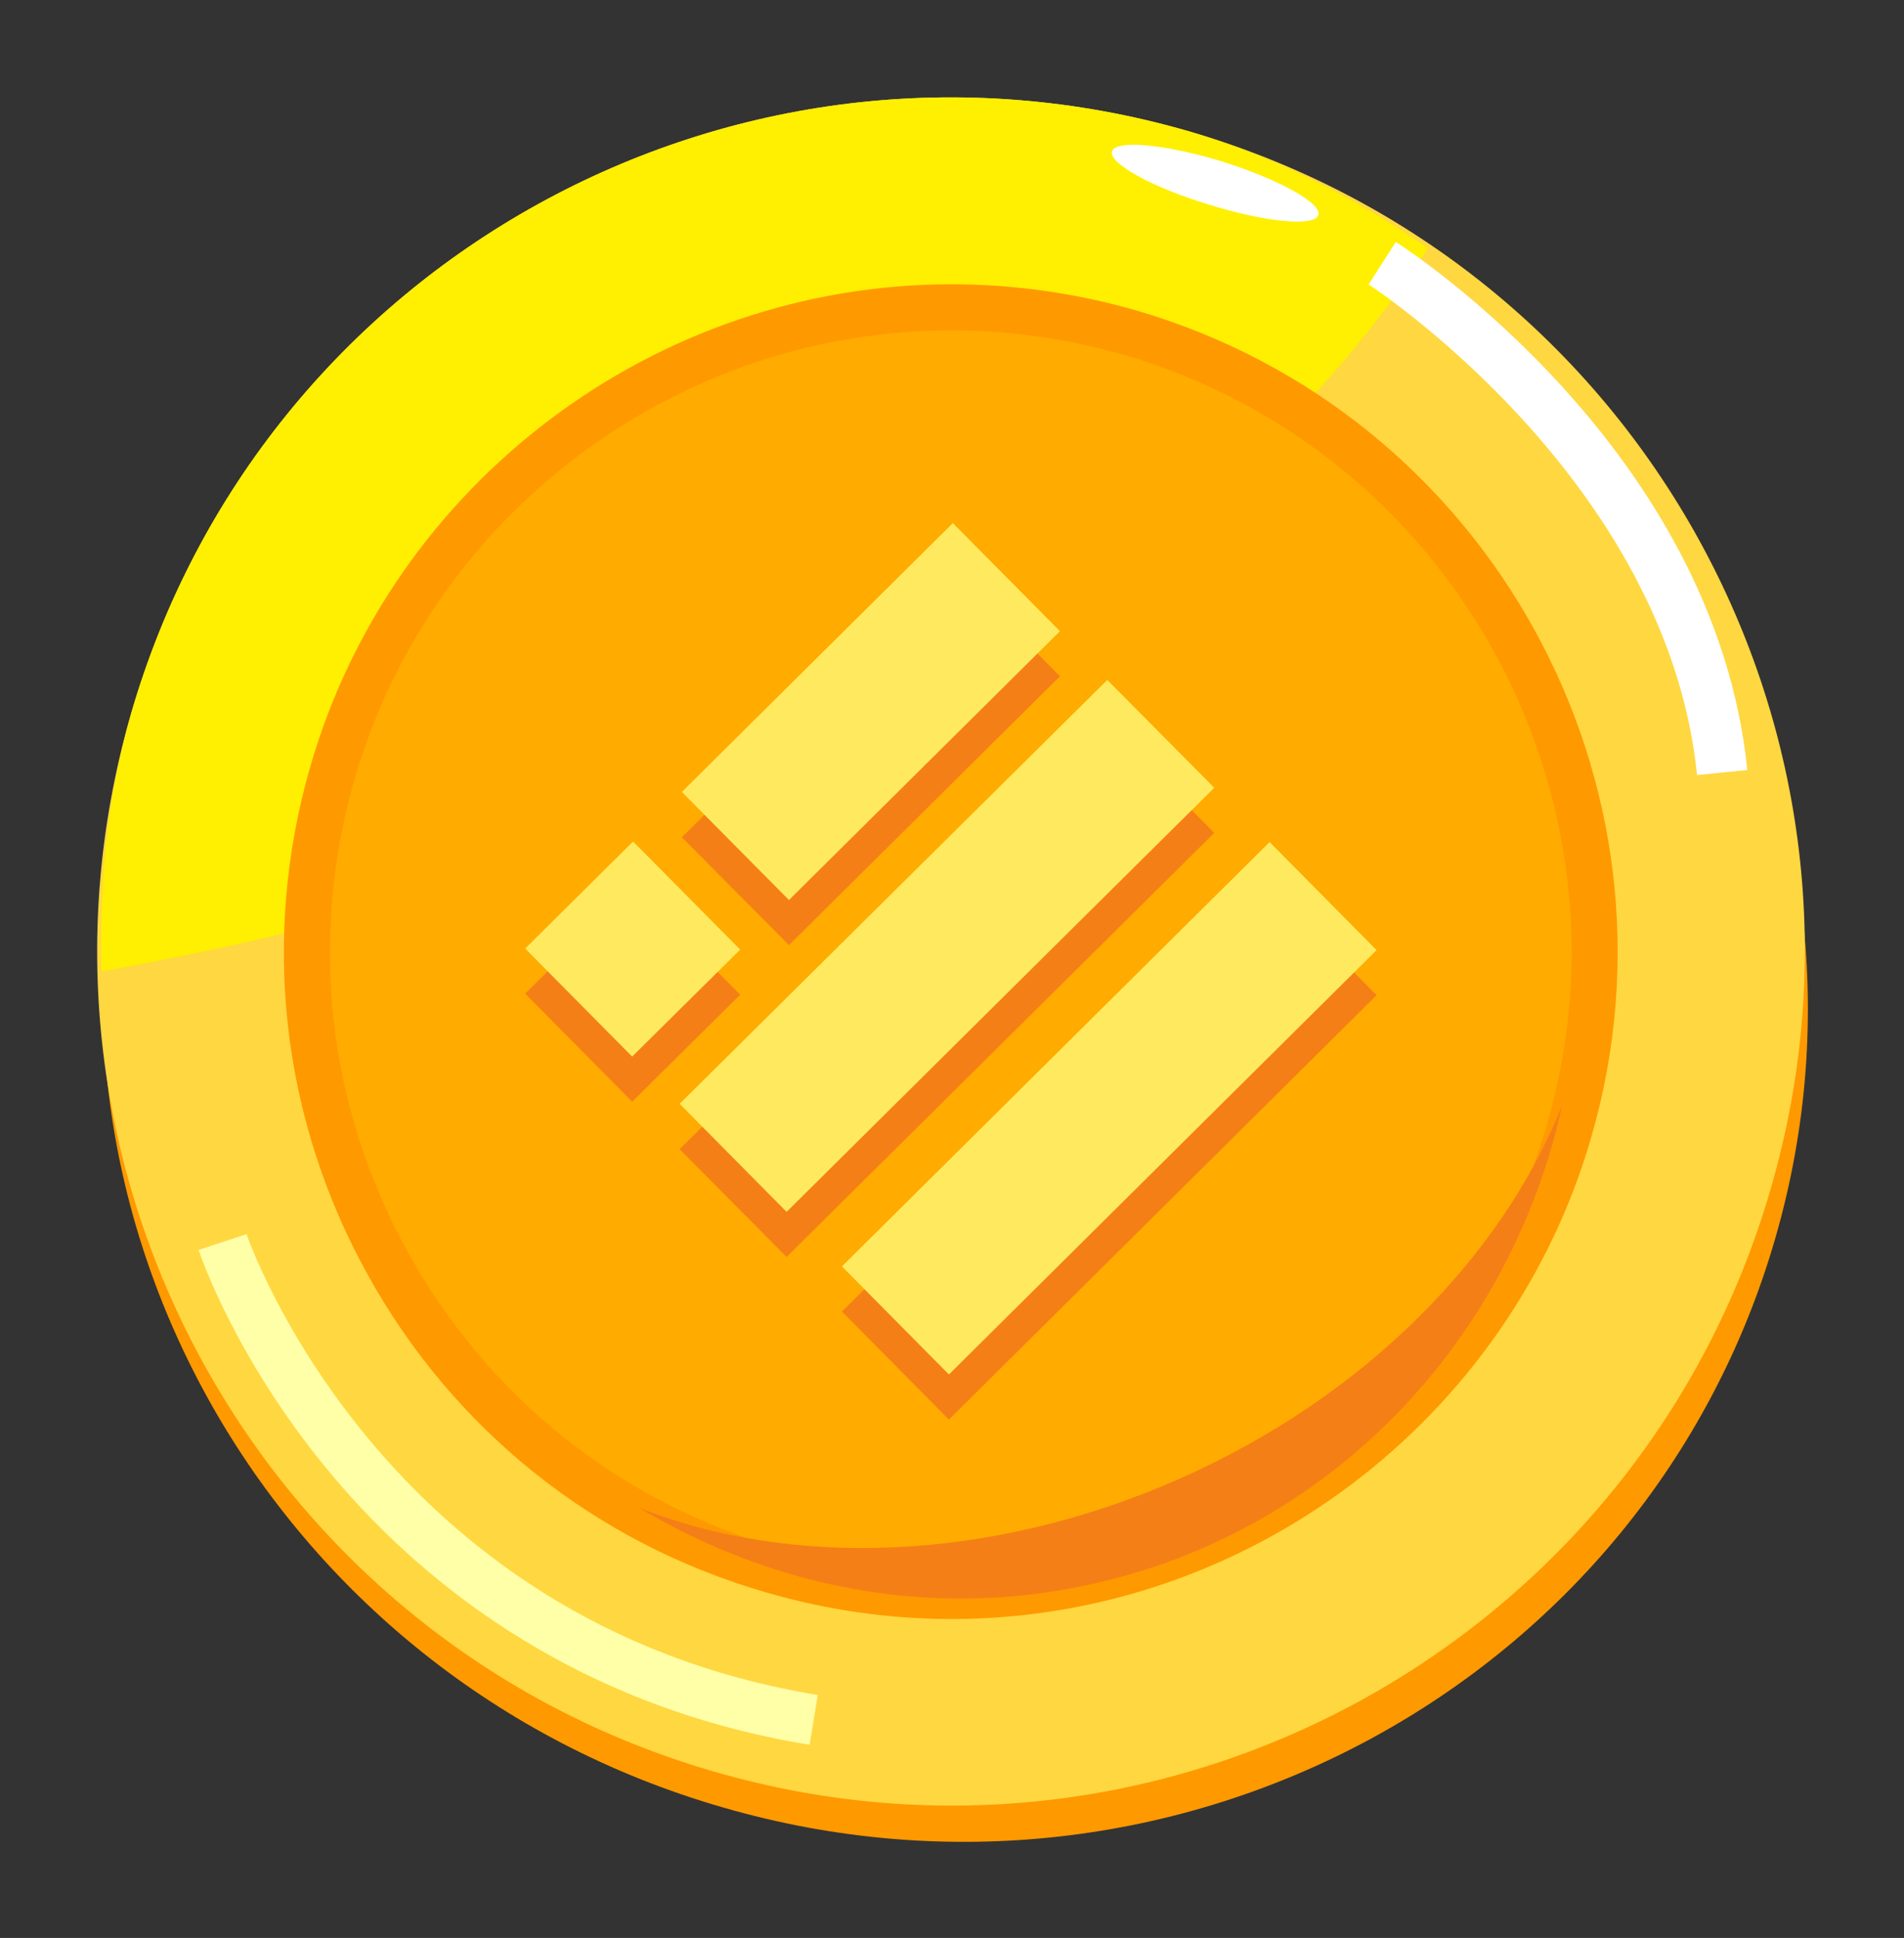
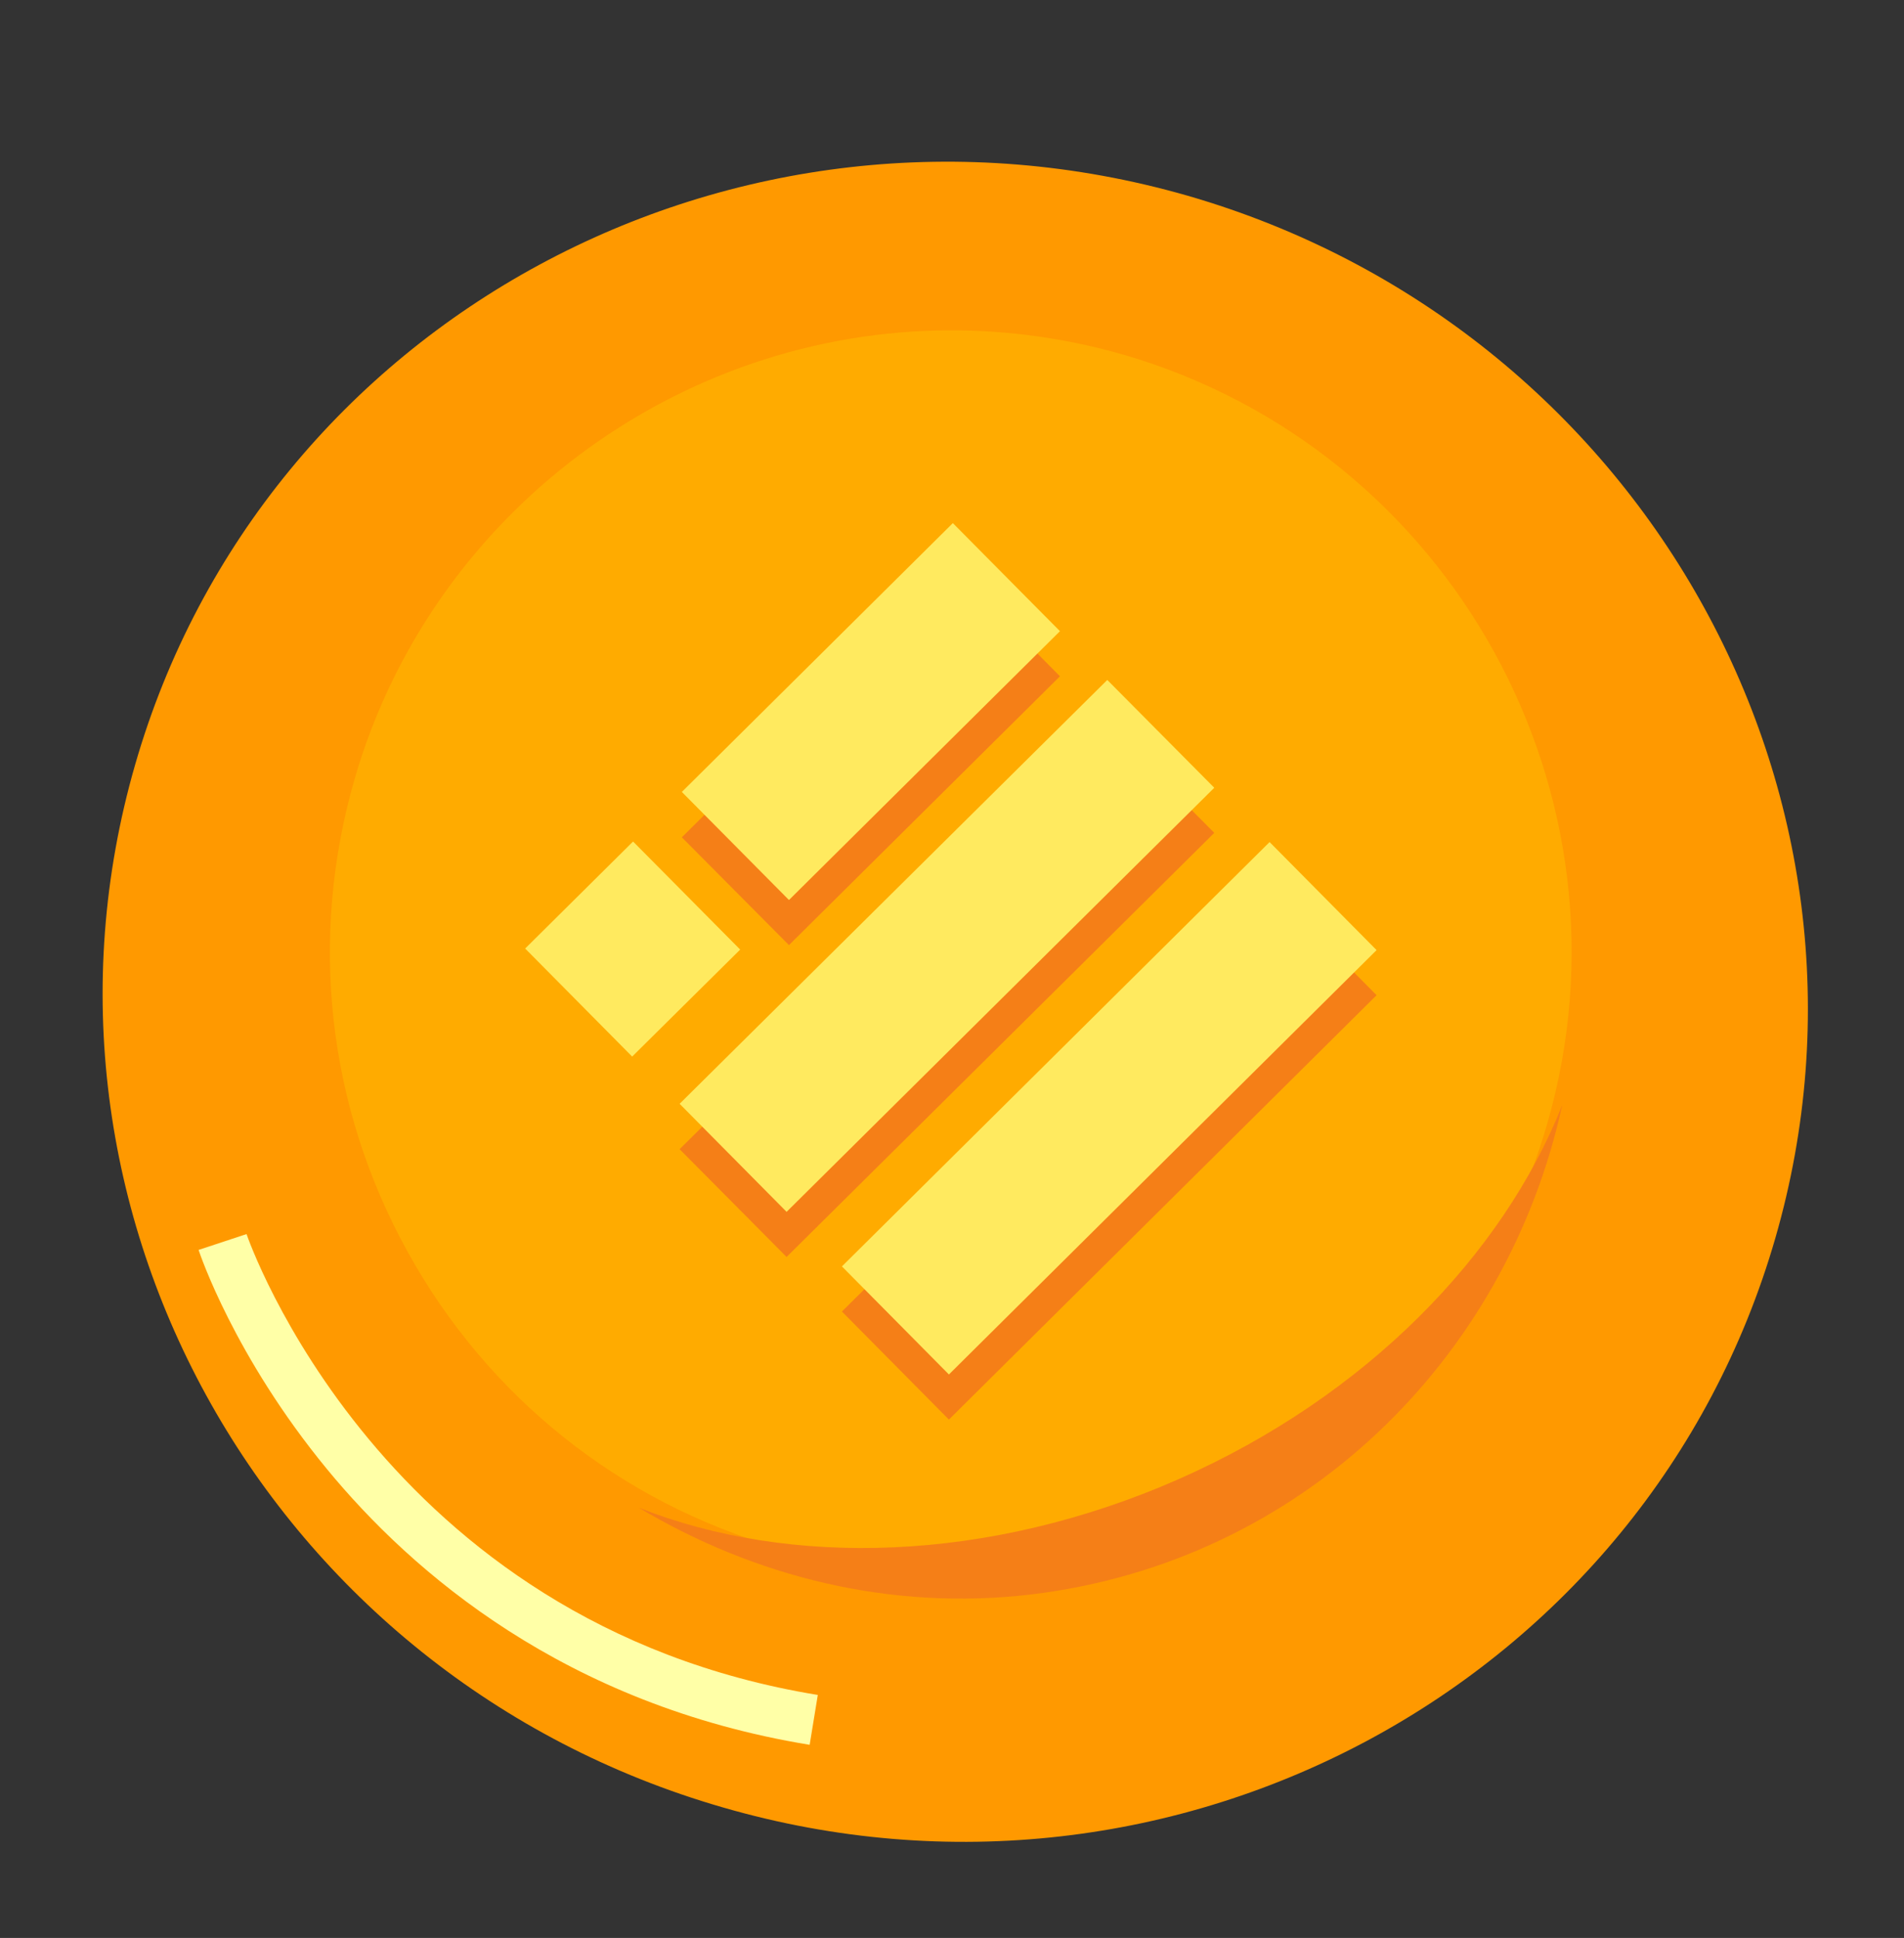
<svg xmlns="http://www.w3.org/2000/svg" height="179.4" preserveAspectRatio="xMidYMid meet" version="1.0" viewBox="-8.2 -8.2 176.3 179.4" width="176.3" zoomAndPan="magnify">
  <rect x="-8.2" y="-8.2" width="176.3" height="179.4" fill="#333333" stroke="none" />
  <g>
    <g>
      <g>
        <g>
          <g>
            <g>
              <g>
                <g>
                  <g>
                    <g>
                      <g>
                        <g>
                          <g>
                            <g>
                              <g>
                                <g>
                                  <g>
                                    <g>
                                      <g>
                                        <g>
                                          <g id="change1_1">
                                            <path d="M156.18,106.436c-11.885,41.13-55.491,64.827-97.421,52.686 C16.78,147.031-7.572,103.765,4.313,62.587c11.848-41.13,55.478-64.73,97.482-52.662 C143.676,22.04,168.102,65.233,156.18,106.436z" fill="#F90" />
                                          </g>
                                          <g id="change2_1">
-                                             <path d="M155.78,101.773c-12.091,41.907-55.867,66.187-97.797,54.046 C16.015,143.729-8.18,99.881,3.911,57.95C15.99,16.043,59.791-8.164,101.795,3.928 C143.676,16.043,167.944,59.818,155.78,101.773z" fill="#FFD740" />
-                                           </g>
+                                             </g>
                                          <g id="change3_1">
-                                             <path d="M124.035,14.756c-6.713-4.563-14.021-8.448-22.24-10.828 C59.791-8.164,15.99,16.043,3.911,57.95C1.63,65.89,1.022,73.852,1.205,81.72 C34.686,75.746,95.118,58.994,124.035,14.756z" fill="#FFEF00" />
-                                           </g>
+                                             </g>
                                        </g>
                                        <g>
                                          <g id="change4_1">
                                            <path d="M137.121,96.384c-9.093,31.66-42.174,49.967-73.762,40.789 C31.7,128.044,13.441,94.975,22.583,63.34c9.129-31.637,42.174-49.822,73.798-40.765 C127.979,31.752,146.25,64.724,137.121,96.384z" fill="#FFAB00" />
                                          </g>
                                          <g id="change1_2">
                                            <path d="M79.927,141.674c-5.784,0-11.558-0.827-17.162-2.455 c-15.854-4.571-28.981-15.046-36.958-29.492c-7.978-14.445-9.85-31.13-5.271-46.979 c7.583-26.277,31.99-44.63,59.352-44.63c5.753,0,11.499,0.81,17.079,2.408 c32.691,9.494,51.62,43.788,42.202,76.447C131.61,123.292,107.249,141.674,79.927,141.674z M79.888,22.38 c-25.475,0-48.198,17.086-55.258,41.55c-4.263,14.755-2.521,30.287,4.906,43.736 c7.428,13.45,19.65,23.203,34.414,27.46c5.221,1.518,10.595,2.286,15.977,2.286 c25.432,0,48.109-17.114,55.146-41.617c8.77-30.408-8.855-62.337-39.286-71.175 C90.595,23.135,85.244,22.38,79.888,22.38z" fill="#F90" />
                                          </g>
                                        </g>
                                      </g>
                                    </g>
                                    <g id="change5_2">
-                                       <path d="M148.938,63.552c-2.774-27.374-30.138-45.241-30.414-45.419l2.522-3.938 c1.205,0.772,29.539,19.233,32.544,48.886L148.938,63.552z" fill="#FFF" />
-                                     </g>
+                                       </g>
                                    <g id="change6_1">
                                      <path d="M66.77,153.32c-22.642-3.704-36.812-15.937-44.713-25.546 c-8.559-10.409-11.737-19.869-11.869-20.267l4.441-1.467c0.12,0.359,12.422,36.041,52.895,42.664L66.77,153.32z" fill="#FFFFA7" />
                                    </g>
                                  </g>
                                  <g id="change5_1">
-                                     <path d="M113.874,11.697c-0.34,1.116-4.905,0.679-10.186-0.971c-5.28-1.604-9.25-3.837-8.923-4.905 c0.341-1.116,4.893-0.68,10.173,0.922C110.183,8.395,114.202,10.604,113.874,11.697z" fill="#FFF" />
-                                   </g>
+                                     </g>
                                </g>
                              </g>
                            </g>
                          </g>
                        </g>
                      </g>
                    </g>
                  </g>
                </g>
              </g>
            </g>
          </g>
        </g>
      </g>
      <g>
        <g fill="#F57F17" id="change7_1">
-           <path d="M60.337 83.88L50.334 93.786 40.427 83.782 50.419 73.877z" />
          <path d="M89.946 54.404L64.854 79.291 54.935 69.312 80.028 44.402z" />
          <path d="M104.235 68.9L64.634 108.159 54.729 98.182 94.329 58.921z" />
          <path d="M119.264 83.928L79.664 123.212 69.757 113.21 109.357 73.926z" />
        </g>
        <g fill="#FFEA5F" id="change8_1">
          <path d="M60.337 79.704L50.334 89.609 40.427 79.607 50.419 69.7z" />
          <path d="M89.946 50.229L64.854 75.116 54.935 65.111 80.028 40.225z" />
          <path d="M104.235 64.724L64.634 103.983 54.729 93.98 94.329 54.744z" />
          <path d="M119.264 79.753L79.664 119.037 69.757 109.033 109.357 69.75z" />
        </g>
      </g>
    </g>
    <g id="change7_2">
      <path d="M50.953,131.371c10.671,6.36,23.199,9.565,36.274,8.036c25.032-2.986,44.055-21.683,49.226-45.305 c-5.511,13.863-18.088,26.925-35.509,34.622C83.293,136.494,64.938,136.906,50.953,131.371z" fill="#F57F17" />
    </g>
  </g>
</svg>